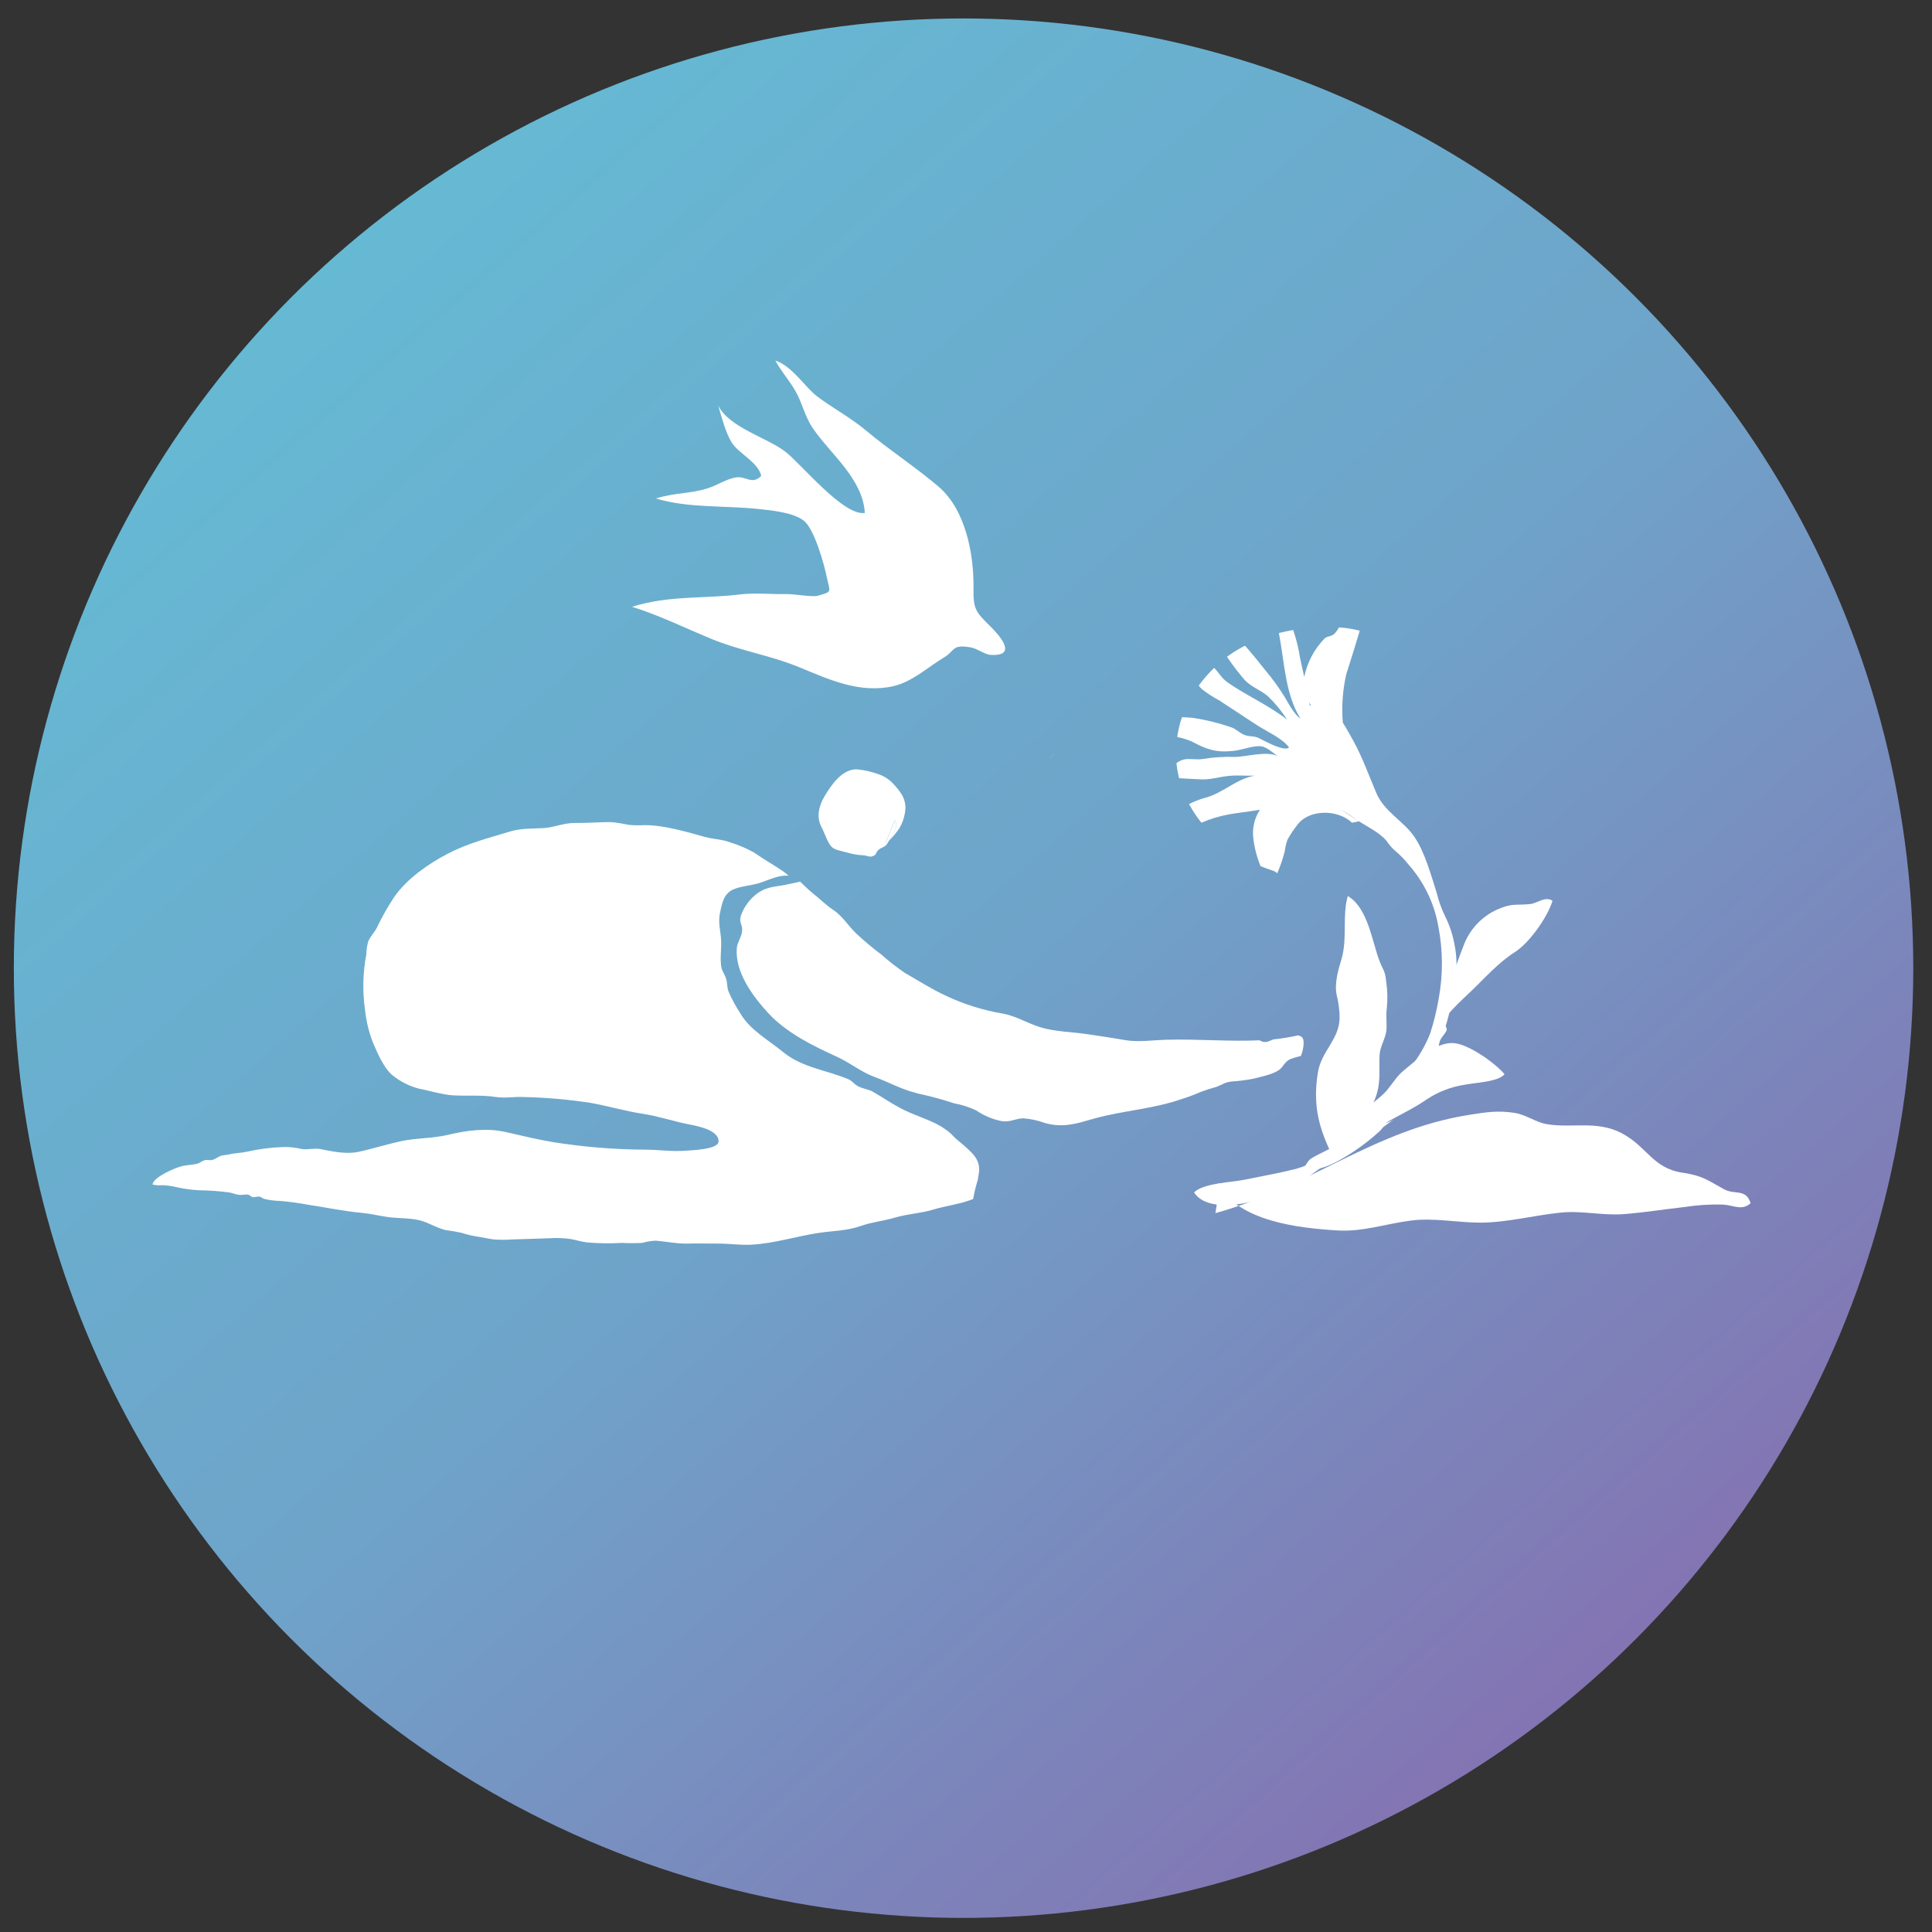
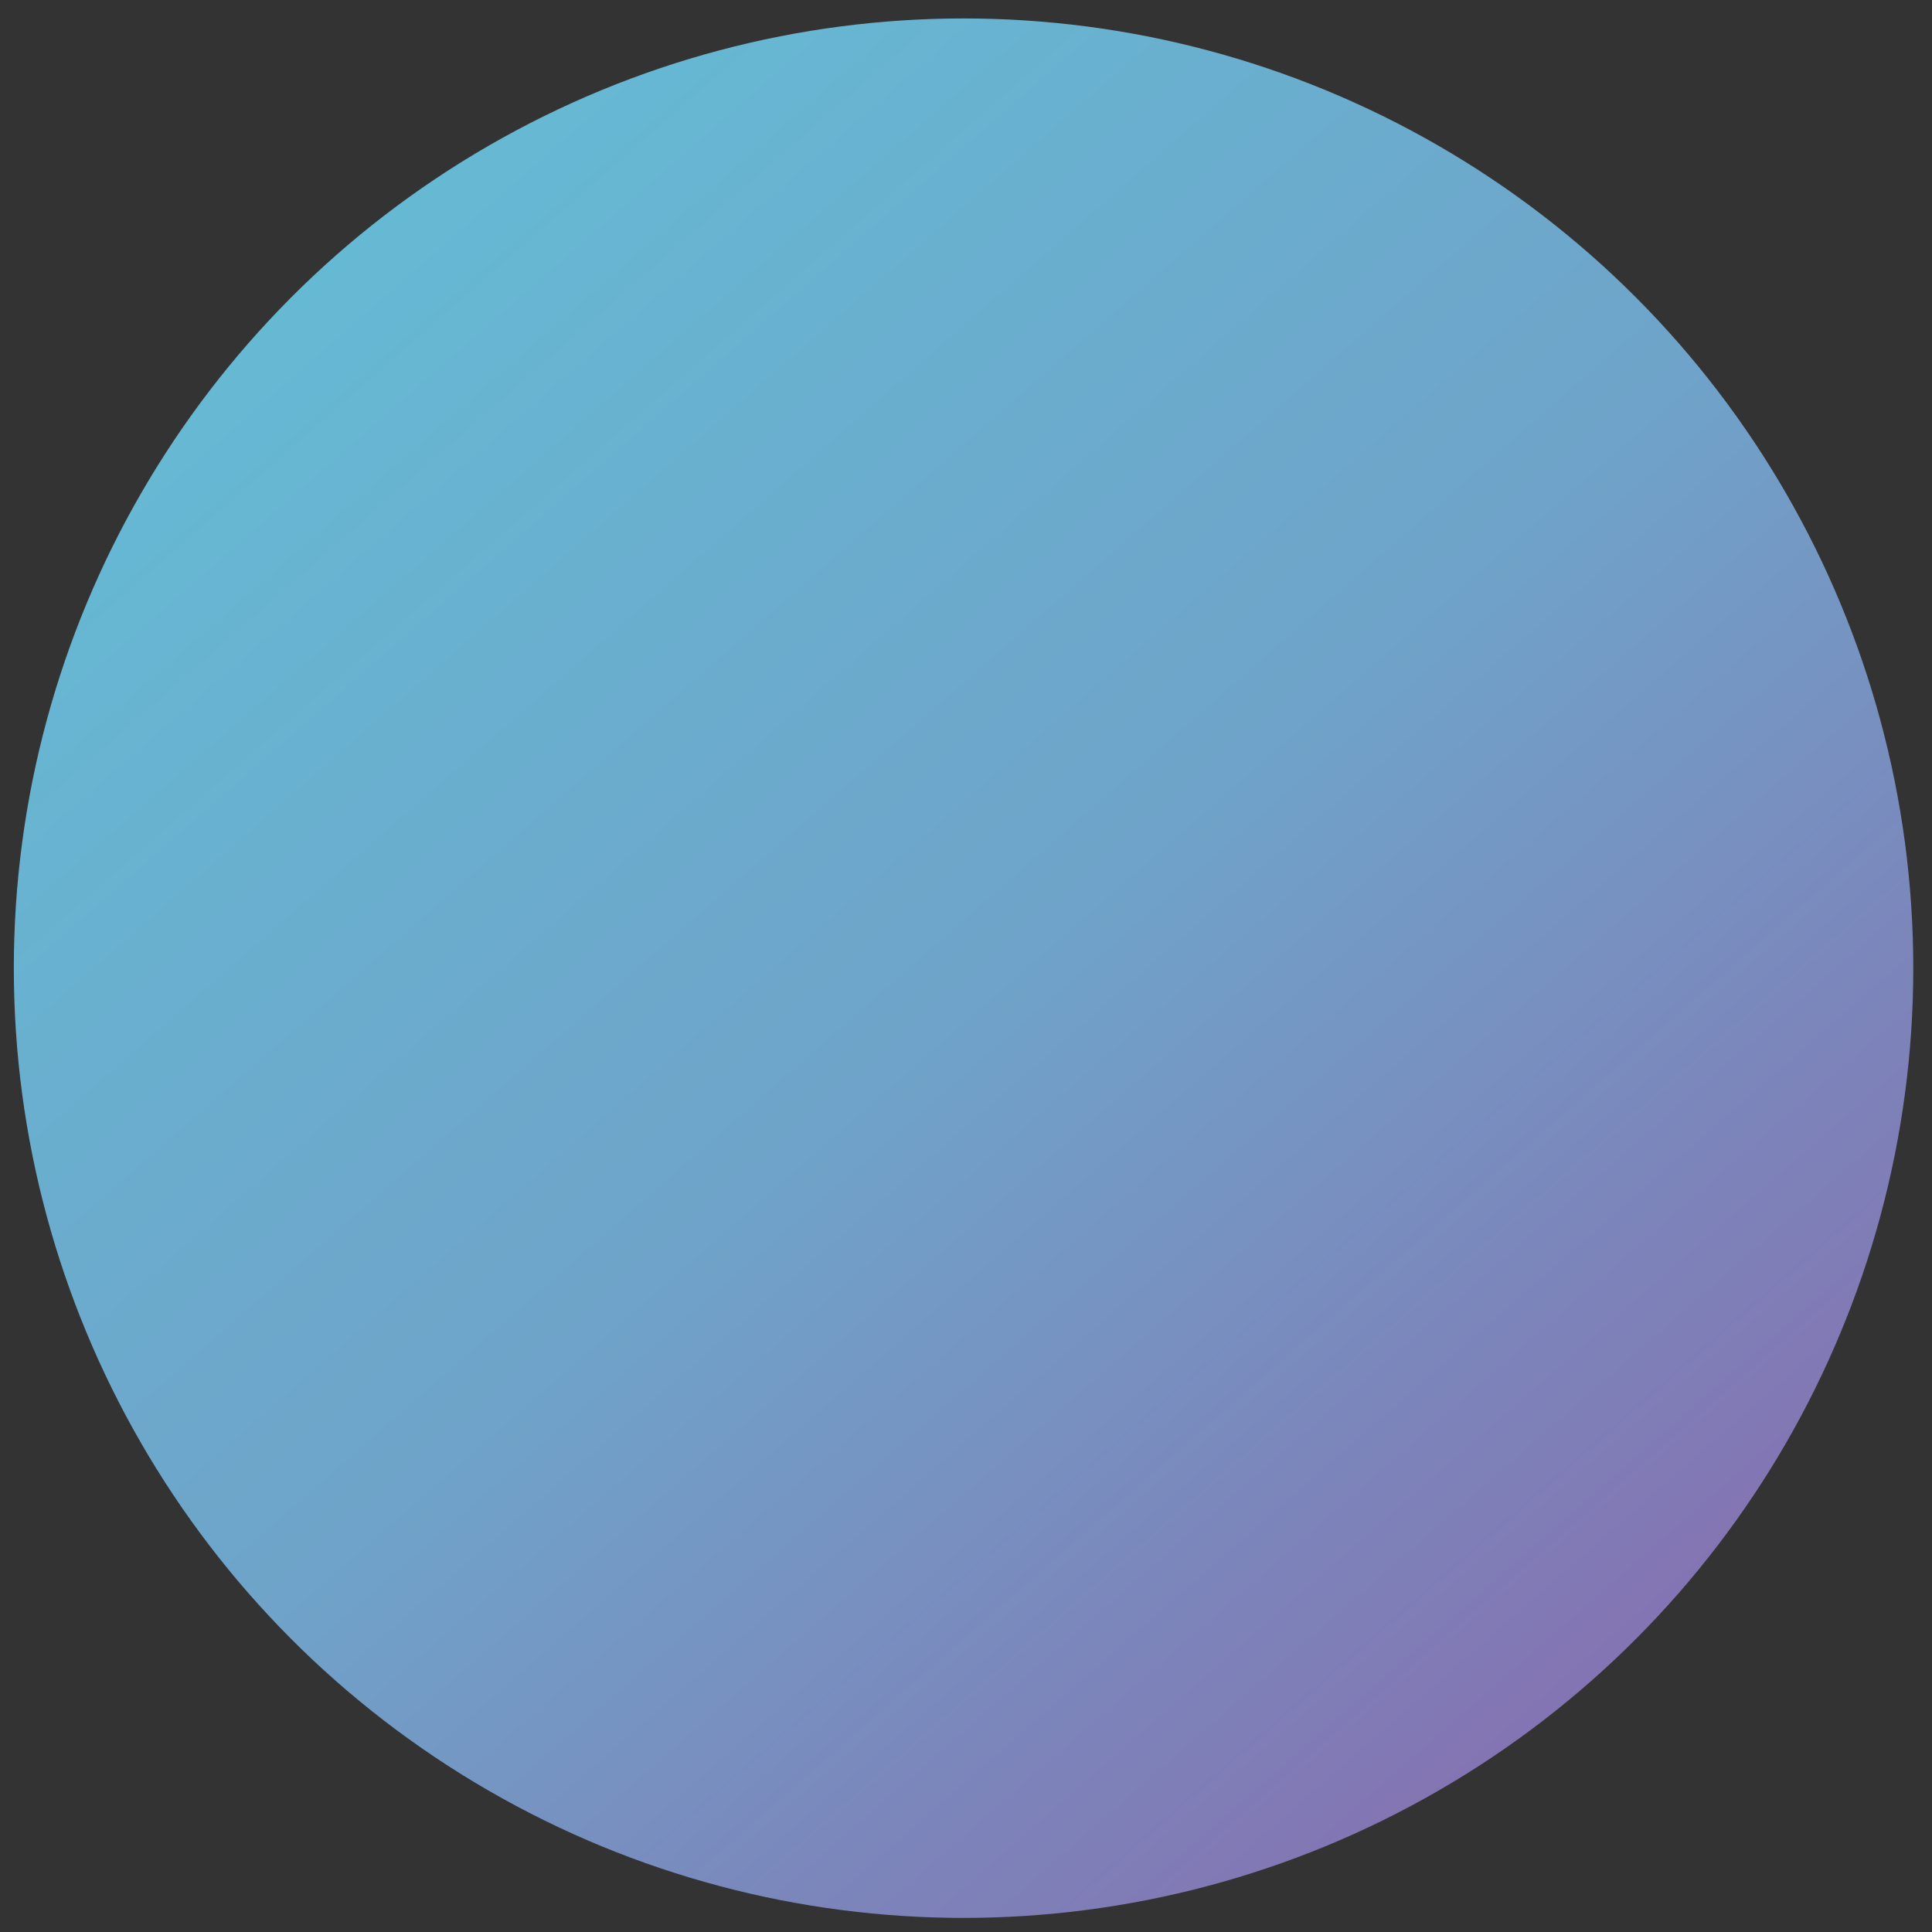
<svg xmlns="http://www.w3.org/2000/svg" width="100%" height="100%" viewBox="0 0 418 418" version="1.1" xml:space="preserve" style="fill-rule:evenodd;clip-rule:evenodd;stroke-linejoin:round;stroke-miterlimit:2;">
  <rect x="0" y="0" width="418" height="418" fill="#333333" stroke="none" />
  <g transform="matrix(1.073,0,0,1.073,-92.507,-78.629)">
    <circle cx="280.5" cy="268.5" r="191.5" style="fill:url(#_Linear1);" />
    <clipPath id="_clip2">
-       <circle cx="280.5" cy="268.5" r="191.5" />
-     </clipPath>
+       </clipPath>
    <g clip-path="url(#_clip2)">
      <g transform="matrix(0.932,0,0,0.932,63.476,42.605)">
        <path d="M252.54,196.15L252.14,196.46C251.88,196.65 251.63,196.86 251.37,197.06C251.716,196.824 252.05,196.57 252.37,196.3C252.69,196.03 252.49,196.2 252.54,196.15Z" style="fill:white;fill-rule:nonzero;" />
      </g>
      <g transform="matrix(0.932,0,0,0.932,63.476,42.605)">
        <path d="M238.73,174.59C244.73,174.95 240.63,170.34 238.49,168.26C235.44,165.26 234.94,164.59 235.01,160.2C235.12,152.72 233.28,143.2 227.46,138.2C222.46,133.94 216.87,130.34 211.73,126.03C208.37,123.22 204.56,121.22 201.14,118.64C198.55,116.64 195.76,112.1 192.14,110.91C193.36,113.2 194.85,114.78 196.33,117.24C197.98,119.99 198.45,122.99 200.33,125.67C204.2,131.29 211.07,136.53 211.5,143.89C206.83,144.59 197.72,133.23 194.22,130.57C190.29,127.57 182.15,125.41 179.77,120.64C180.58,123.33 181.35,126.41 182.69,128.64C184.14,131.01 188.47,132.91 189.09,135.88C187.02,137.88 185.89,135.88 183.67,136.2C181.67,136.47 179.48,137.94 177.54,138.55C173.54,139.81 170.54,139.43 166.31,140.76C173.31,142.88 181.13,142.25 188.46,143.03C191.21,143.32 196.18,143.78 198.39,145.64C200.6,147.5 202.69,154.9 203.3,157.89C203.93,161.06 204.61,160.89 201.25,161.82C200.25,162.11 196.05,161.42 194.7,161.44C191.34,161.51 187.52,161.13 184.54,161.51C176.4,162.51 169.21,161.67 161.14,164.19C166.98,166.01 172.56,168.76 178.14,171.07C184.68,173.77 190.89,174.63 197.34,177.28C203.79,179.93 210.34,183 217.64,181.37C221.75,180.45 225.19,177.2 228.69,175.11C231.02,173.72 230.29,172.27 234.33,172.96C235.79,173.18 237.38,174.51 238.73,174.59Z" style="fill:white;fill-rule:nonzero;" />
      </g>
      <g transform="matrix(0.932,0,0,0.932,63.476,42.605)">
-         <path d="M235.77,288.75C236.116,287.808 236.116,286.772 235.77,285.83C235.07,283.62 232.82,281.05 231.17,279.21C230.11,278.36 229.07,277.51 228.06,276.65C225.3,275.02 221.97,274.18 219.06,272.58C217.15,271.58 215.3,270.28 213.29,269.14C212.29,268.54 211.09,268.48 210.07,267.94C209.05,267.4 208.91,266.81 207.83,266.36C203.01,264.36 197.92,263.89 193.78,260.49C190.56,257.84 186.59,255.75 184.46,251.98C183.487,250.495 182.65,248.926 181.96,247.29C181.69,246.49 181.75,245.52 181.51,244.7C181.27,243.88 180.69,243.11 180.51,242.39C180.09,240.46 180.51,238.39 180.41,236.33C180.31,234.27 179.69,232.53 180.18,230.33C180.67,228.13 180.99,226.08 183.38,225.2C184.98,224.61 186.79,224.49 188.43,224.03C190.07,223.57 192.16,222.48 194.01,222.37C194.343,222.339 194.677,222.339 195.01,222.37C194.555,221.958 194.07,221.581 193.56,221.24C191.56,219.91 189.5,218.73 187.56,217.38C185.936,216.467 184.22,215.729 182.44,215.18C180.59,214.47 178.74,214.49 176.88,213.98C172.88,212.87 168.11,211.43 163.88,211.43C162.703,211.502 161.523,211.478 160.35,211.36C159.097,211.085 157.828,210.888 156.55,210.77C154.03,210.77 151.43,210.99 148.87,210.96C146.31,210.93 144.29,211.96 141.87,212.08C139.45,212.2 137,212.08 134.53,212.87C129.85,214.29 125.53,215.37 121.17,217.66C117.05,219.82 112.53,222.96 109.77,226.85C108.319,229.023 107.029,231.299 105.91,233.66C105.39,234.66 104.53,235.5 104.07,236.56C103.813,237.475 103.672,238.419 103.65,239.37C102.884,243.39 102.796,247.511 103.39,251.56C103.649,253.92 104.214,256.236 105.07,258.45C105.99,260.6 107.39,263.9 109.2,265.45C110.914,266.872 112.923,267.897 115.08,268.45C117.42,268.89 120.08,269.76 122.44,269.89C125.61,270.06 128.57,269.77 131.74,270.25C133.74,270.55 135.74,270.14 137.74,270.25C142.579,270.36 147.406,270.785 152.19,271.52C156.05,272.22 159.62,273.29 163.46,273.88C166.73,274.38 169.74,275.4 172.92,276.06C174.68,276.42 180.02,277.24 179.85,279.92C179.74,281.6 173.99,281.77 172.63,281.87C169.73,282.09 167.04,281.66 164.14,281.64C157.394,281.617 150.661,281.069 144,280C140.65,279.44 137.13,278.58 133.81,277.83C129.73,276.89 125.39,277.46 121.34,278.43C117.98,279.23 114.56,279.08 111.2,279.8C108.01,280.48 104.96,281.48 101.86,282.13C99.19,282.68 96.19,282 93.62,281.5C92.44,281.28 90.95,281.7 89.69,281.5C88.361,281.182 86.996,281.037 85.63,281.07C83.015,281.166 80.414,281.501 77.86,282.07C76.52,282.38 75.26,282.35 74.01,282.66C73.49,282.79 72.89,282.8 72.46,282.89C71.68,283.07 71.18,283.58 70.46,283.82C69.74,284.06 69.34,283.75 68.7,283.92C68.06,284.09 67.62,284.56 66.97,284.71C66.08,284.91 64.76,284.98 63.86,285.18C62.42,285.49 57.61,287.53 57.39,289.18C58.11,289.351 58.854,289.399 59.59,289.32C60.553,289.367 61.511,289.501 62.45,289.72C64.122,290.106 65.826,290.344 67.54,290.43C69.654,290.453 71.764,290.603 73.86,290.88C74.62,290.97 75.3,291.31 76.06,291.41C76.82,291.51 77.3,291.29 77.91,291.35C78.52,291.41 78.68,291.86 79.11,291.92C79.54,291.98 80.01,291.71 80.59,291.82C80.94,291.88 81.21,292.21 81.59,292.3C82.735,292.568 83.905,292.715 85.08,292.74C87.093,292.912 89.095,293.186 91.08,293.56C94.92,294.13 98.86,294.98 102.73,295.32C104.5,295.48 106.29,295.92 108.05,296.18C110.38,296.54 112.85,296.37 115.13,296.91C117.13,297.4 118.89,298.61 120.9,299.06C122.023,299.19 123.138,299.38 124.24,299.63C125.368,300 126.526,300.274 127.7,300.45C128.86,300.63 130.02,300.9 131.2,301.06C132.531,301.164 133.869,301.164 135.2,301.06C137.82,301.01 140.51,300.87 143.2,300.81C144.802,300.697 146.412,300.761 148,301C149.1,301.21 150.23,301.56 151.34,301.7C153.88,301.927 156.434,301.964 158.98,301.81C160.436,301.89 161.894,301.89 163.35,301.81C164.303,301.529 165.287,301.368 166.28,301.33C168.49,301.5 170.77,302.01 172.99,301.96C175.21,301.91 177.48,301.96 179.82,301.96C182.16,301.96 184.55,302.32 186.94,302.2C191.79,301.94 196.52,300.44 201.27,299.69C204.55,299.17 207.49,299.26 210.7,298.13C213.1,297.28 215.59,297.06 218.03,296.34C220.8,295.52 223.58,295.43 226.33,294.6C228.9,293.82 231.67,293.5 234.16,292.6C234.42,292.5 234.68,292.42 234.94,292.33C235.143,291.121 235.42,289.925 235.77,288.75Z" style="fill:white;fill-rule:nonzero;" />
-       </g>
+         </g>
      <g transform="matrix(0.932,0,0,0.932,63.476,42.605)">
-         <path d="M194.91,224.21C192.38,224.82 190.62,224.57 188.41,226.08C186.684,227.303 185.38,229.034 184.68,231.03C184.26,232.55 185,232.82 184.96,234.17C184.92,235.52 183.9,236.76 183.8,238.07C183.4,243.33 187.31,248.51 190.64,252.13C194.64,256.44 200.36,259.22 205.5,261.56C208.3,262.83 210.7,264.86 213.68,265.94C216.66,267.02 219.22,268.51 222.32,269.3L222.94,269.49C225.597,270.051 228.221,270.758 230.8,271.61C232.453,271.912 234.059,272.426 235.58,273.14C237.273,274.299 239.186,275.099 241.2,275.49C242.94,275.73 244.11,274.9 245.73,274.86C247.33,274.964 248.907,275.3 250.41,275.86C254.48,277.01 257.34,275.99 261.3,274.86C267.52,273.16 273.86,272.86 280.13,270.66C281.491,270.238 282.827,269.738 284.13,269.16C285.261,268.732 286.412,268.362 287.58,268.05C289.06,267.48 289.34,267.05 290.99,266.88C292.525,266.784 294.051,266.587 295.56,266.29C297.18,265.87 299.65,265.4 301.08,264.42C302.08,263.73 302.3,262.53 303.71,261.99C304.407,261.741 305.118,261.534 305.84,261.37C306.019,260.926 306.159,260.468 306.26,260C306.342,259.628 306.399,259.25 306.43,258.87L306.43,258.81C306.434,258.763 306.434,258.717 306.43,258.67L306.43,258.22L306.37,257.89C306.37,257.79 306.29,257.64 306.27,257.61C306.231,257.524 306.188,257.441 306.14,257.36C305.884,257.14 305.579,256.985 305.25,256.91C303.495,257.304 301.719,257.594 299.93,257.78L298.93,258.17C298.278,258.47 297.513,258.397 296.93,257.98C290.24,258.29 283.48,257.67 276.75,257.86C273.8,257.94 270.58,258.44 267.68,257.92C264.99,257.44 262.4,257.07 259.68,256.66C256.32,256.15 252.57,256.14 249.35,255.12C246.55,254.24 244.17,252.68 241.22,252.18C237.042,251.462 232.979,250.187 229.14,248.39C225.98,246.94 223.14,245.09 220.14,243.39C218.356,242.163 216.65,240.827 215.03,239.39C213.123,237.971 211.3,236.441 209.57,234.81C207.93,233.22 206.57,231.02 204.72,229.81C203.09,228.74 201.86,227.44 200.35,226.26C199.35,225.46 198.43,224.54 197.5,223.65C196.47,223.92 195.5,224.07 194.91,224.21Z" style="fill:white;fill-rule:nonzero;" />
-       </g>
+         </g>
      <g transform="matrix(0.932,0,0,0.932,63.476,42.605)">
        <path d="M218,210.43L216,215.25C216.282,215.161 216.539,215.007 216.75,214.8C216.88,214.54 217.02,214.29 217.12,214.11C217.75,213.06 218.82,211.7 218,210.43Z" style="fill:white;fill-rule:nonzero;" />
      </g>
      <g transform="matrix(0.932,0,0,0.932,63.476,42.605)">
-         <path d="M209.91,199.37C206.63,199.17 204.21,202.78 202.75,205.24C201.49,207.39 200.98,209.78 202.18,211.97C202.83,213.16 203.39,215.19 204.34,216.15C205.04,216.84 206.49,217.01 207.45,217.31C208.674,217.671 209.936,217.889 211.21,217.96C211.79,217.96 212.4,218.37 213.02,218.2C214.23,217.86 213.69,217.45 214.48,216.76C214.96,216.34 215.62,216.24 216.1,215.76C216.358,215.457 216.573,215.121 216.74,214.76C216.529,214.967 216.272,215.121 215.99,215.21L217.99,210.39C218.83,211.66 217.76,213.02 217.12,214.07C217.02,214.25 216.88,214.5 216.75,214.76C217.577,213.97 218.315,213.091 218.95,212.14C219.52,211.195 219.917,210.155 220.12,209.07C220.78,206.13 219.38,204.31 217.51,202.33C216.594,201.399 215.459,200.711 214.21,200.33C212.823,199.831 211.378,199.508 209.91,199.37Z" style="fill:white;fill-rule:nonzero;" />
-       </g>
+         </g>
      <g transform="matrix(0.932,0,0,0.932,63.476,42.605)">
        <path d="M234.55,282.23C233.47,281.164 232.328,280.162 231.13,279.23C232.78,281.07 235.03,283.64 235.73,285.85C236.076,286.792 236.076,287.828 235.73,288.77C236.4,286.44 236.75,284.47 234.55,282.23Z" style="fill:white;fill-rule:nonzero;" />
      </g>
      <g transform="matrix(0.932,0,0,0.932,63.476,42.605)">
        <path d="M228,276.65C229,277.51 230,278.36 231.11,279.21L230.81,278.87C229.995,277.988 229.047,277.239 228,276.65Z" style="fill:white;fill-rule:nonzero;" />
      </g>
      <g transform="matrix(0.932,0,0,0.932,63.476,42.605)">
        <path d="M326.51,273C328.57,270.79 328.51,267.64 330.19,265.15C331.52,263.15 333.24,261.09 333.99,258.84C335.66,253.89 338.71,251.08 342.47,247.54C345.71,244.47 348.42,241.27 352.18,238.87C355.18,236.97 359.18,231.44 360.28,227.8C358.71,226.72 357.09,228.33 355.38,228.51C352.99,228.77 351.64,228.36 349.3,229.29C345.385,230.699 342.312,233.808 340.95,237.74C339.598,241.101 338.508,244.561 337.69,248.09C337.33,249.62 337.43,251.18 336.94,252.67C336.66,253.53 335.94,254.25 335.6,255.16C335.26,256.07 336,256.69 335.16,257.61L335.57,256.94" style="fill:white;fill-rule:nonzero;" />
      </g>
      <g transform="matrix(0.932,0,0,0.932,63.476,42.605)">
        <path d="M332.79,264.94C333.653,263.789 334.451,262.59 335.18,261.35C335.81,260.1 335.49,259.27 335.93,258.1C336.22,257.31 337.01,256.64 337.35,255.86C337.56,255.4 337.08,255.09 337.2,254.74C337.61,253.56 337.82,252.49 338.09,251.47C339.34,246.88 340.02,242 339.09,237.32C338.704,235.173 338.014,233.092 337.04,231.14C336.266,229.541 335.663,227.865 335.24,226.14C334,222.27 332.71,217.36 330.38,213.94C328.05,210.52 323.9,208.58 322.15,204.45C320.51,200.59 319.15,196.73 317.15,193.12C316.66,192.27 315.88,190.76 314.91,189.26C314.618,185.725 314.878,182.165 315.68,178.71C316.68,175.66 317.57,172.71 318.51,169.59C318.51,169.53 318.51,169.44 318.58,169.36C317.105,168.986 315.599,168.748 314.08,168.65C313.816,169.159 313.479,169.628 313.08,170.04C312.41,170.67 311.67,170.45 310.98,171.04C308.742,173.332 307.21,176.221 306.57,179.36C306.27,178.04 305.96,176.72 305.68,175.36C305.386,173.412 304.927,171.491 304.31,169.62L304.17,169.21C303.13,169.39 302.1,169.61 301.08,169.87C302.27,175.97 302.43,183.1 305.73,188.33C304.56,187.73 303.04,184.91 302.41,183.82C301.153,181.775 299.746,179.826 298.2,177.99C296.77,176.16 295.3,174.36 293.76,172.61L293,173C291.909,173.594 290.86,174.263 289.86,175C289.96,175.15 290.03,175.29 290.14,175.43C291.26,177.066 292.476,178.636 293.78,180.13C295.23,181.59 297.19,182.24 298.72,183.55C300.295,185.067 301.685,186.766 302.86,188.61C300.05,186.32 294.46,183.39 293.21,182.61C291.96,181.83 290.88,181.21 289.81,180.41C288.49,179.41 288.16,178.47 287.07,177.41C285.85,178.587 284.736,179.868 283.74,181.24C283.968,181.539 284.222,181.817 284.5,182.07C285.67,182.973 286.915,183.776 288.22,184.47C290.887,186.237 293.573,188 296.28,189.76C298.48,191.2 301.7,192.54 303.28,194.61C302.28,195.61 298.19,193.31 296.87,192.66C295.55,192.01 294.87,192.38 293.62,191.91C292.62,191.53 291.87,190.65 290.79,190.27C288.188,189.368 285.511,188.699 282.79,188.27C281.99,188.14 281.02,188.13 280.13,188.07C280.07,188.27 279.97,188.47 279.91,188.67C279.539,189.88 279.264,191.117 279.09,192.37C280.198,192.578 281.279,192.914 282.31,193.37C285.46,195.06 287.5,195.77 291.21,195.37C293.06,195.2 295.48,194.18 297.21,194.37C298.45,194.51 299.71,195.71 300.81,196.5C298.53,195.29 293.81,196.68 291.61,196.67C289.268,196.593 286.923,196.743 284.61,197.12C283.28,197.35 281.66,196.94 280.45,197.24C279.899,197.405 279.381,197.666 278.92,198.01C279.034,199.113 279.228,200.206 279.5,201.28L283.98,201.52C286.2,201.66 287.98,201.01 290.16,200.79C292.09,200.58 293.97,200.79 295.86,200.73C291.8,201.4 288.86,204.65 284.86,205.59C283.753,205.916 282.678,206.345 281.65,206.87L281.7,206.98C282.461,208.361 283.338,209.676 284.32,210.91C286.217,210.082 288.204,209.478 290.24,209.11C291.32,208.88 294.18,208.56 296.98,208.11C295.799,209.907 295.289,212.064 295.54,214.2C295.779,216.3 296.311,218.357 297.12,220.31C297.98,220.66 298.85,220.98 299.73,221.26C300.103,221.376 300.444,221.574 300.73,221.84C301.401,220.286 301.946,218.681 302.36,217.04C302.463,216.209 302.654,215.391 302.93,214.6C303.54,213.492 304.239,212.435 305.02,211.44C307.52,207.98 313.71,207.91 316.91,210.91L318.39,210.6L317.95,210.31C320.02,211.67 322.75,212.94 324.34,214.79C324.9,215.641 325.572,216.411 326.34,217.08C327.33,217.904 328.232,218.829 329.03,219.84C332.432,223.643 334.702,228.324 335.58,233.35C336.572,238.459 336.606,243.708 335.68,248.83C335.24,251.449 334.608,254.033 333.79,256.56C332.92,258.73 331.788,260.785 330.42,262.68L326,269.45C325.465,270.39 324.881,271.301 324.25,272.18C323.4,273.18 322.63,273.18 321.9,273.92C319.9,275.97 318.9,277.92 316.48,279.58C314.99,280.58 313.12,280.86 311.56,281.71C310.56,282.23 308.87,283.01 308.02,283.58C307.17,284.15 307.02,285.18 306.15,285.66C305.48,286.04 304.32,285.9 303.55,286.11C302.311,286.466 301.145,287.041 300.11,287.81C301.299,287.491 302.504,287.234 303.72,287.04C305.089,287.056 306.447,286.804 307.72,286.3C308.82,285.89 310.01,285.76 311.08,285.36C314.95,283.94 319.77,280.51 322.85,277.67C323.96,276.67 324.34,275.13 325.39,274.14C326.44,273.15 327.13,273.27 328.07,272.14C329.773,269.828 331.349,267.424 332.79,264.94ZM308,185.47L307.81,185.62C307.73,185.36 307.65,185.09 307.59,184.82C307.69,185 307.84,185.25 308,185.47ZM318,210.36L314.72,208.21L314.86,208.27C315.945,208.907 316.993,209.605 318,210.36Z" style="fill:white;fill-rule:nonzero;" />
      </g>
      <g transform="matrix(0.932,0,0,0.932,63.476,42.605)">
        <path d="M297.91,200.63L297.53,200.63L297.89,200.63C297.89,200.63 297.9,200.64 297.91,200.63Z" style="fill:white;fill-rule:nonzero;" />
      </g>
      <g transform="matrix(0.932,0,0,0.932,63.476,42.605)">
        <path d="M310.35,283.31C307.88,284.12 306.02,283.95 310.35,283.31Z" style="fill:white;fill-rule:nonzero;" />
      </g>
      <g transform="matrix(0.932,0,0,0.932,63.476,42.605)">
-         <path d="M314.7,282.84C310.7,284.73 308.27,287.24 304.53,289.42C300.07,292.01 286.53,296.59 282.73,290.91C284.55,288.91 290.82,288.73 293.64,288.14C297.21,287.4 300.84,286.77 304.39,285.9C306.509,285.344 308.532,284.47 310.39,283.31L310.45,283.31C311.07,282.93 311.68,282.54 312.26,282.12C309.48,276.31 308.45,271.41 309.54,264.84C310.29,260.34 314.07,257.84 314.22,253.28C314.219,251.54 314.001,249.806 313.57,248.12C313.08,245.51 313.91,242.84 314.65,240.33C315.94,235.89 314.75,230.88 315.99,226.77C320.45,229.42 321.22,236.77 322.94,241.04C323.64,242.8 324.07,242.97 324.28,245.15C324.583,247.136 324.63,249.152 324.42,251.15C324.21,252.73 324.48,254.35 324.34,255.82C324.16,257.56 322.99,259.29 322.88,261.03C322.72,263.5 323.03,265.66 322.58,268.22C321.96,271.7 319.97,274.1 318.07,277.05C317.91,277.31 317.74,277.55 317.57,277.79C318.226,277.423 318.92,277.128 319.64,276.91C321.86,276.18 324.59,276.18 326.33,274.91C322,277.64 319.06,280.78 314.7,282.84Z" style="fill:white;fill-rule:nonzero;" />
-       </g>
+         </g>
      <g transform="matrix(0.932,0,0,0.932,63.476,42.605)">
        <path d="M315,283.1C316.35,280.39 321.54,277.39 324.13,275.89C327.13,274.13 330.13,272.8 333.13,270.72C335.594,269.097 338.382,268.029 341.3,267.59C343.54,267.14 348.51,266.99 349.91,265.32C347.81,262.85 342.06,258.76 338.83,258.58C335.02,258.36 330.83,262.27 328.22,264.4C326.59,265.72 325.89,267.06 324.47,268.78C322.78,270.78 320.57,271.78 318.98,273.98C317.71,275.73 316.98,277.54 315.33,278.98C314.15,279.98 310.15,281.77 315,283.12" style="fill:white;fill-rule:nonzero;" />
      </g>
      <g transform="matrix(0.932,0,0,0.932,63.476,42.605)">
        <path d="M287.35,295.37C307.72,289.75 321.58,277.37 342.25,274.11C345.8,273.55 348.43,273.11 352.11,273.69C354.67,274.12 356.62,275.69 358.9,276.09C364.26,277.09 369.81,275.21 375.27,278.09C380.73,280.97 381.96,285.65 388.33,286.61C392.9,287.3 393.8,288.25 397.42,290.22C399.71,291.46 402.13,289.99 403.14,293.22C401.31,294.94 399.38,293.64 397.14,293.52C394.353,293.445 391.565,293.623 388.81,294.05C384.42,294.55 380.15,295.23 375.76,295.58C371.21,295.94 366.67,294.81 362.22,295.24C356.51,295.79 350.6,297.4 344.72,297.43C339.72,297.43 334.67,296.35 329.72,296.97C324.35,297.64 319.27,299.45 313.8,299.12C305.09,298.59 292.44,297.12 287.89,289.12C288.18,288.65 288.52,288.13 287.35,295.37Z" style="fill:white;fill-rule:nonzero;" />
      </g>
    </g>
  </g>
  <defs>
    <linearGradient id="_Linear1" x1="0" y1="0" x2="1" y2="0" gradientUnits="userSpaceOnUse" gradientTransform="matrix(324.292,362.499,-362.499,324.292,120.684,113.343)">
      <stop offset="0" style="stop-color:rgb(100,188,213);stop-opacity:1" />
      <stop offset="0.47" style="stop-color:rgb(111,163,201);stop-opacity:1" />
      <stop offset="1" style="stop-color:rgb(139,99,170);stop-opacity:1" />
    </linearGradient>
  </defs>
</svg>